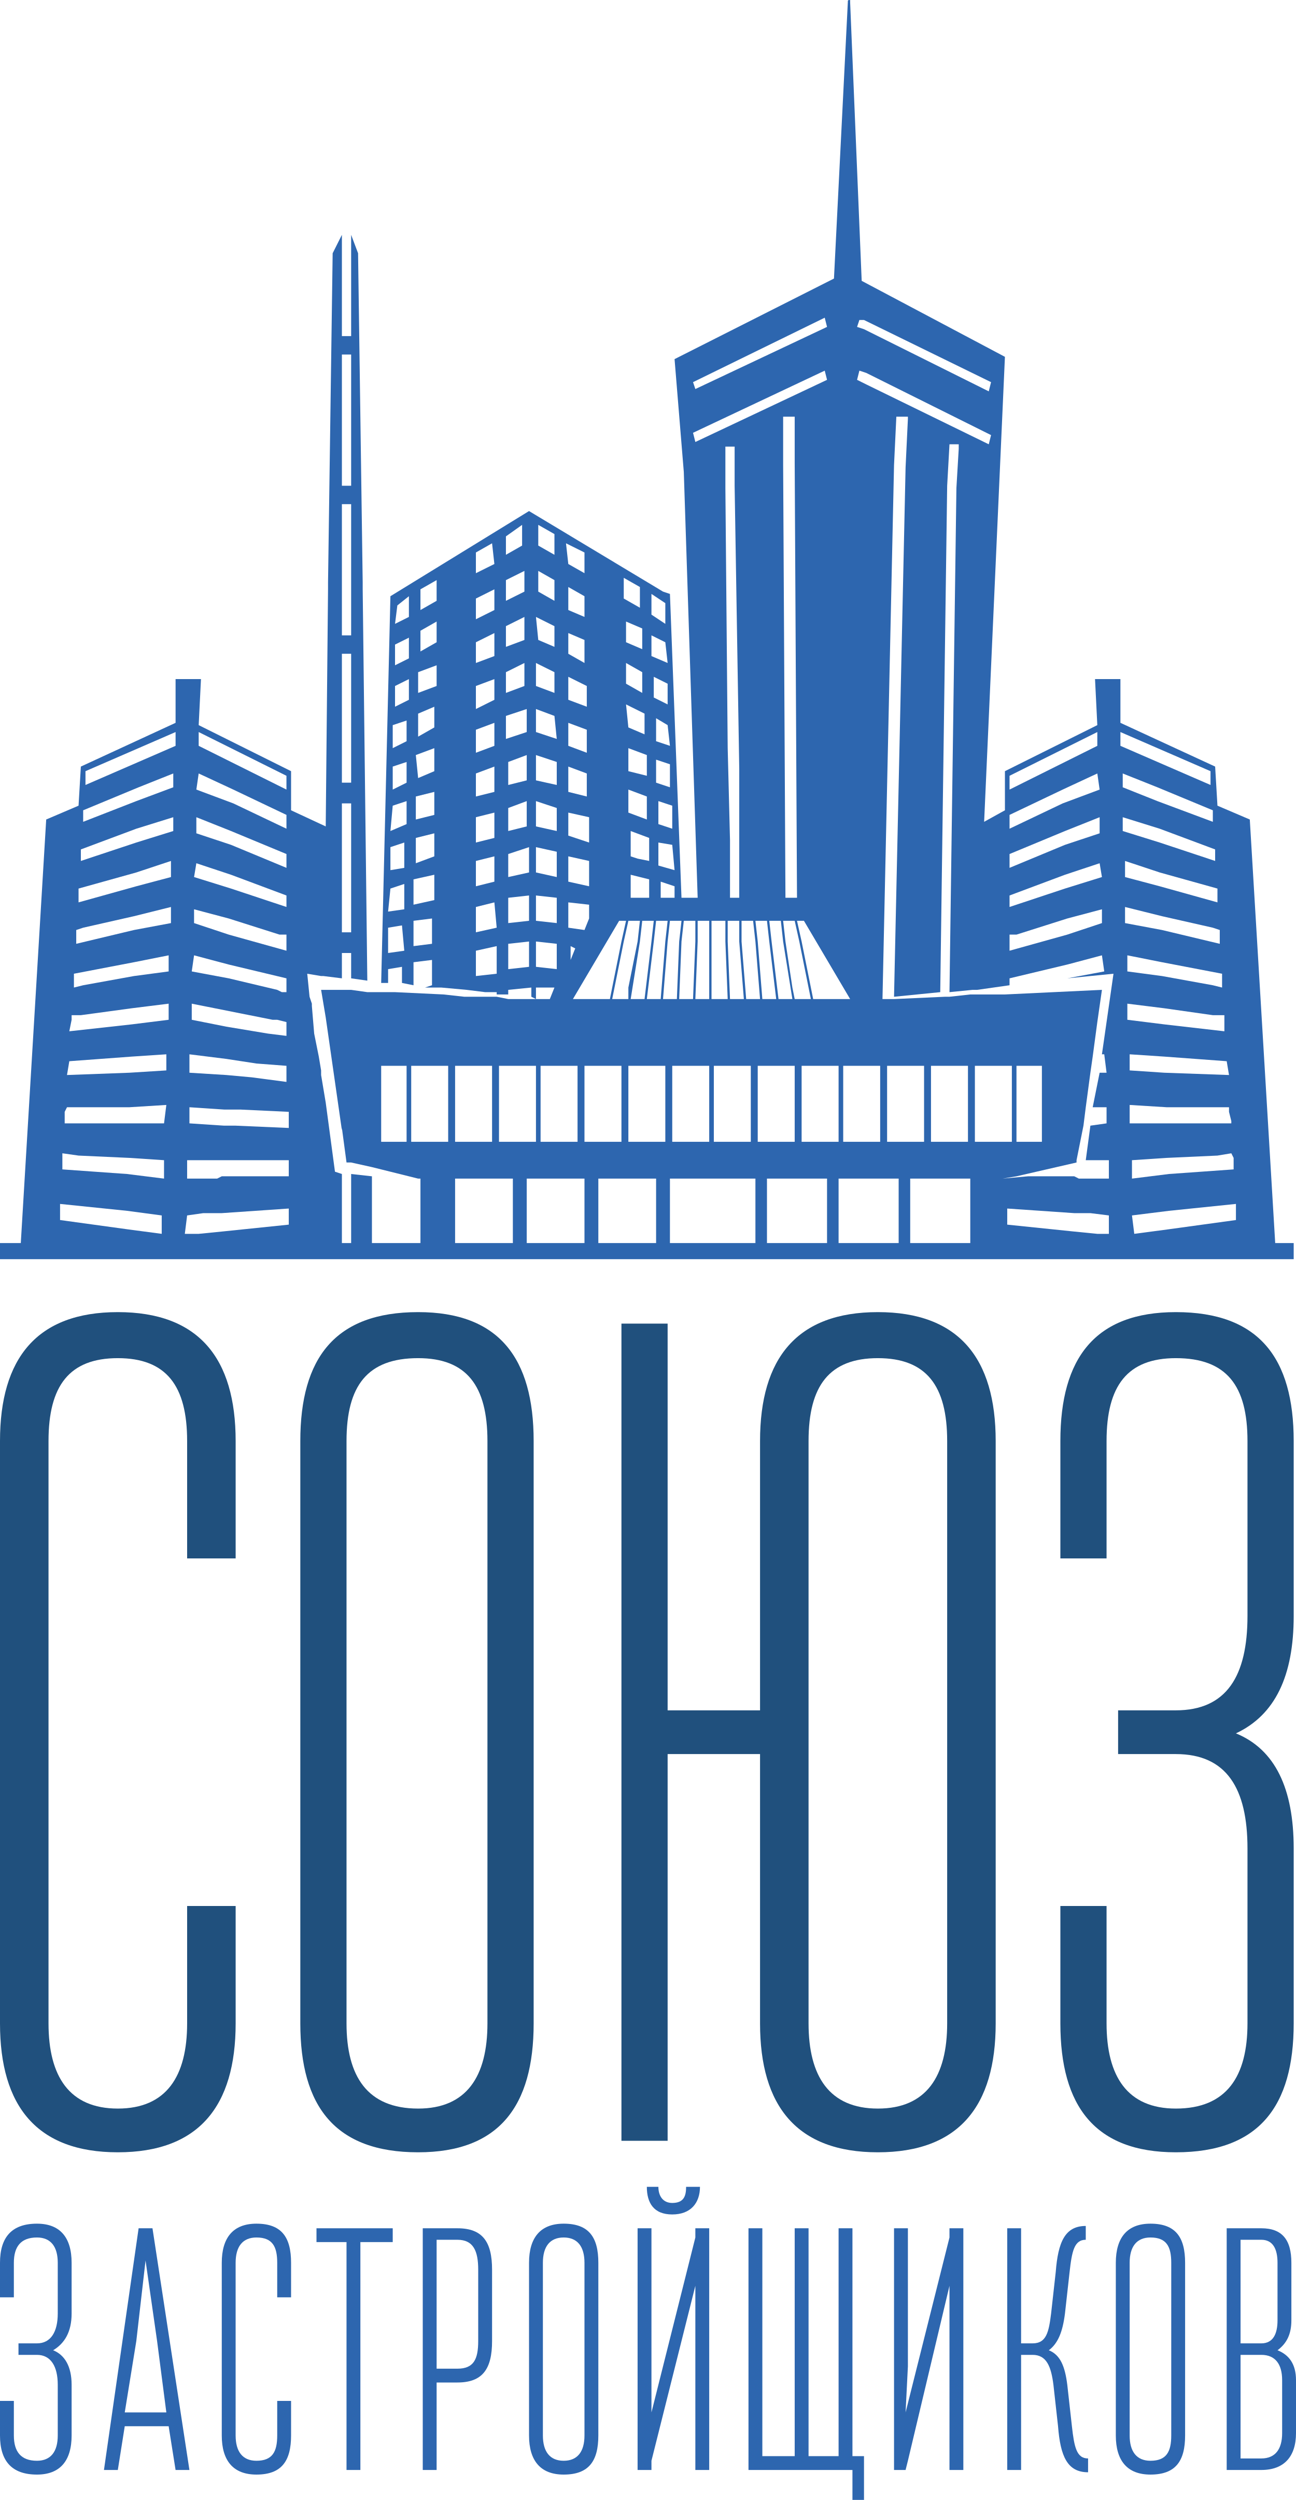
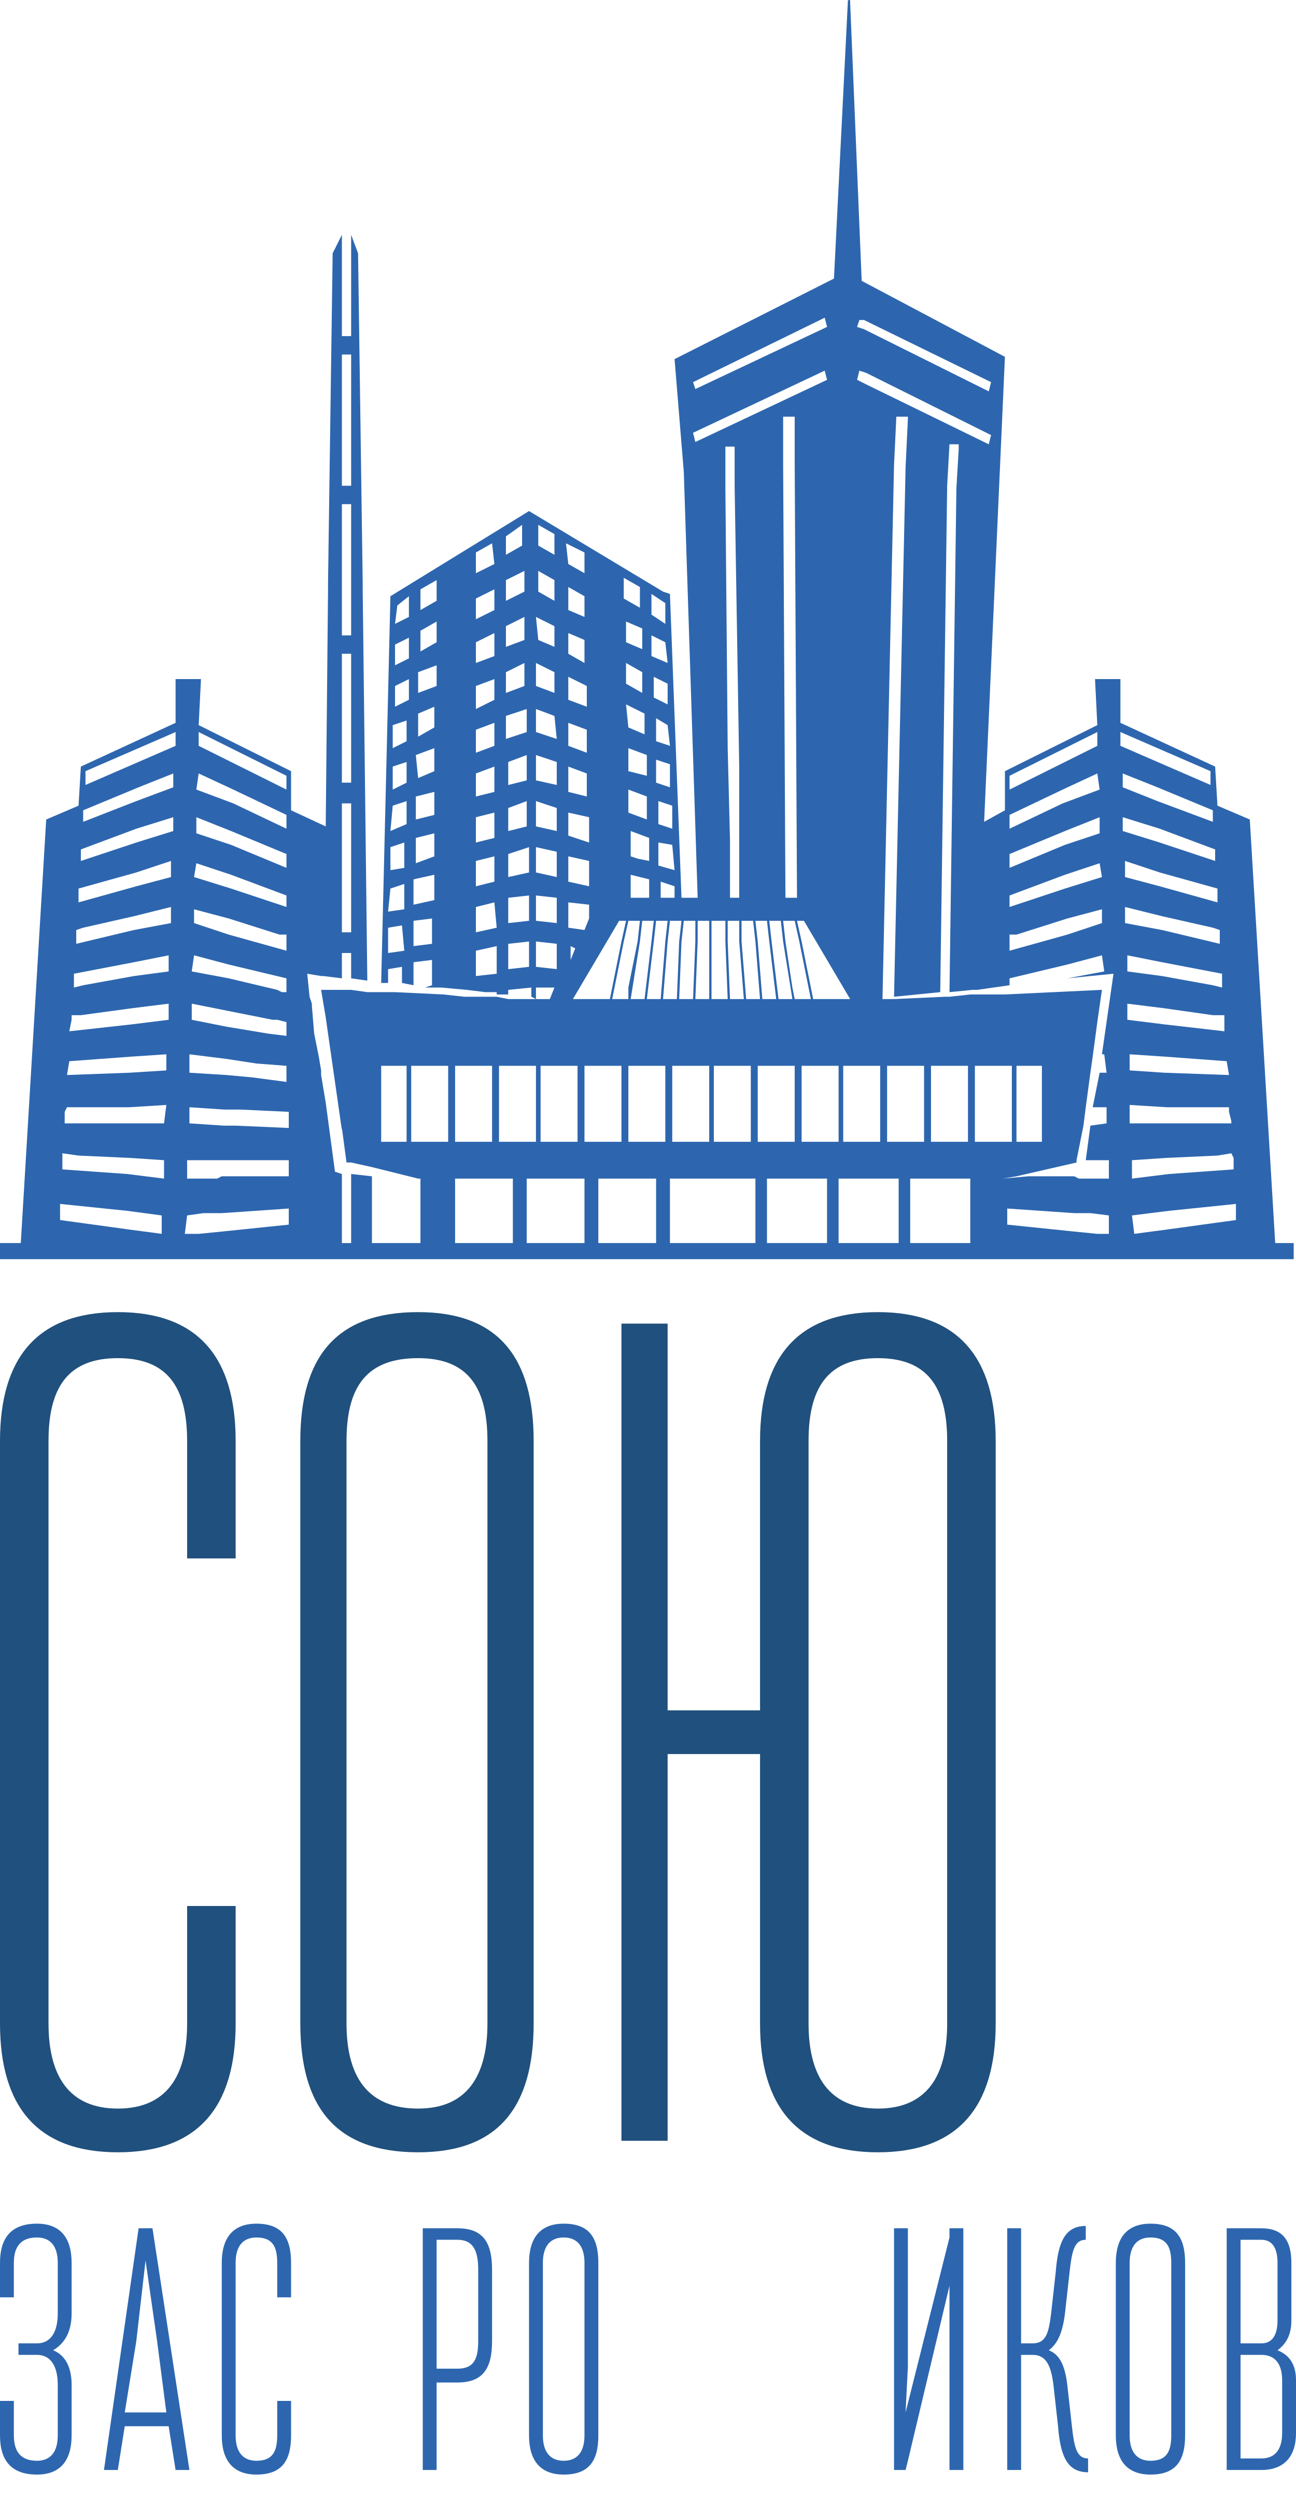
<svg xmlns="http://www.w3.org/2000/svg" width="69" height="133" viewBox="0 0 69 133" fill="none">
  <path fill-rule="evenodd" clip-rule="evenodd" d="M12.546 101.403H9.963V107.648C9.963 110.465 8.856 112.18 6.273 112.18C3.69 112.18 2.583 110.465 2.583 107.648V76.665C2.583 73.725 3.69 72.256 6.273 72.256C8.856 72.256 9.963 73.725 9.963 76.665V82.91H12.546V76.665C12.546 72.256 10.578 69.807 6.273 69.807C1.968 69.807 0 72.256 0 76.665V107.648C0 112.057 1.968 114.506 6.273 114.506C10.578 114.506 12.546 112.057 12.546 107.648V101.403Z" fill="#20507D" />
  <path fill-rule="evenodd" clip-rule="evenodd" d="M25.952 107.648C25.952 110.465 24.845 112.18 22.262 112.18C19.556 112.18 18.449 110.465 18.449 107.648V76.665C18.449 73.725 19.556 72.256 22.262 72.256C24.845 72.256 25.952 73.725 25.952 76.665V107.648ZM28.412 76.665C28.412 72.256 26.567 69.807 22.262 69.807C17.834 69.807 15.989 72.256 15.989 76.665V107.648C15.989 112.057 17.834 114.506 22.262 114.506C26.567 114.506 28.412 112.057 28.412 107.648V76.665Z" fill="#20507D" />
  <path fill-rule="evenodd" clip-rule="evenodd" d="M50.428 107.648C50.428 110.465 49.321 112.18 46.738 112.18C44.155 112.18 43.048 110.465 43.048 107.648V76.665C43.048 73.725 44.155 72.256 46.738 72.256C49.321 72.256 50.428 73.725 50.428 76.665V107.648ZM53.011 107.648V76.665C53.011 72.256 51.043 69.807 46.738 69.807C42.433 69.807 40.465 72.256 40.465 76.665V90.993H35.545V70.419H33.086V113.894H35.545V93.32H40.465V107.648C40.465 112.057 42.433 114.506 46.738 114.506C51.043 114.506 53.011 112.057 53.011 107.648Z" fill="#20507D" />
-   <path fill-rule="evenodd" clip-rule="evenodd" d="M56.455 101.403V107.648C56.455 112.057 58.299 114.506 62.604 114.506C67.032 114.506 68.877 112.057 68.877 107.648V98.341C68.877 95.157 67.893 93.075 65.802 92.218C67.893 91.238 68.877 89.156 68.877 85.972V76.665C68.877 72.256 67.032 69.807 62.604 69.807C58.299 69.807 56.455 72.256 56.455 76.665V82.91H58.914V76.665C58.914 73.725 60.021 72.256 62.604 72.256C65.31 72.256 66.417 73.725 66.417 76.665V85.972C66.417 89.156 65.31 90.993 62.604 90.993H59.529V93.32H62.604C65.31 93.32 66.417 95.157 66.417 98.341V107.648C66.417 110.465 65.31 112.18 62.604 112.18C60.021 112.18 58.914 110.465 58.914 107.648V101.403H56.455Z" fill="#20507D" />
  <path fill-rule="evenodd" clip-rule="evenodd" d="M3.813 126.875C3.813 125.896 3.444 125.283 2.829 125.038C3.444 124.671 3.813 124.059 3.813 123.079V120.385C3.813 119.038 3.198 118.303 1.968 118.303C0.615 118.303 0 119.038 0 120.385V122.222H0.738V120.385C0.738 119.528 1.107 119.038 1.968 119.038C2.706 119.038 3.075 119.528 3.075 120.385V123.079C3.075 124.059 2.706 124.671 1.968 124.671H0.984V125.283H1.968C2.706 125.283 3.075 125.896 3.075 126.875V129.57C3.075 130.427 2.706 130.917 1.968 130.917C1.107 130.917 0.738 130.427 0.738 129.57V127.733H0V129.57C0 130.917 0.615 131.652 1.968 131.652C3.198 131.652 3.813 130.917 3.813 129.57V126.875Z" fill="#2D66AF" />
  <path fill-rule="evenodd" clip-rule="evenodd" d="M7.257 124.549L7.749 120.262L8.364 124.549L8.856 128.345H6.642L7.257 124.549ZM8.979 129.08L9.348 131.407H10.085L8.118 118.548H7.38L5.535 131.407H6.273L6.642 129.08H8.979Z" fill="#2D66AF" />
  <path fill-rule="evenodd" clip-rule="evenodd" d="M15.497 127.733H14.759V129.57C14.759 130.427 14.513 130.917 13.652 130.917C12.914 130.917 12.545 130.427 12.545 129.57V120.385C12.545 119.528 12.914 119.038 13.652 119.038C14.513 119.038 14.759 119.528 14.759 120.385V122.222H15.497V120.385C15.497 119.038 15.005 118.303 13.652 118.303C12.422 118.303 11.807 119.038 11.807 120.385V129.57C11.807 130.917 12.422 131.652 13.652 131.652C15.005 131.652 15.497 130.917 15.497 129.57V127.733Z" fill="#2D66AF" />
-   <path fill-rule="evenodd" clip-rule="evenodd" d="M19.187 131.407V119.283H20.909V118.548H16.85V119.283H18.449V131.407H19.187Z" fill="#2D66AF" />
  <path fill-rule="evenodd" clip-rule="evenodd" d="M25.46 124.549C25.46 125.528 25.214 126.018 24.353 126.018H23.246V119.16H24.353C25.214 119.16 25.46 119.772 25.46 120.752V124.549ZM24.353 118.548H22.508V131.407H23.246V126.753H24.353C25.706 126.753 26.198 126.018 26.198 124.549V120.752C26.198 119.283 25.706 118.548 24.353 118.548Z" fill="#2D66AF" />
  <path fill-rule="evenodd" clip-rule="evenodd" d="M31.118 129.57C31.118 130.427 30.749 130.917 30.011 130.917C29.273 130.917 28.904 130.427 28.904 129.57V120.385C28.904 119.528 29.273 119.038 30.011 119.038C30.749 119.038 31.118 119.528 31.118 120.385V129.57ZM30.011 118.303C28.781 118.303 28.166 119.038 28.166 120.385V129.57C28.166 130.917 28.781 131.652 30.011 131.652C31.364 131.652 31.856 130.917 31.856 129.57V120.385C31.856 119.038 31.364 118.303 30.011 118.303Z" fill="#2D66AF" />
-   <path fill-rule="evenodd" clip-rule="evenodd" d="M35.791 117.813C36.775 117.813 37.267 117.201 37.267 116.343H36.529C36.529 116.833 36.406 117.201 35.791 117.201C35.3 117.201 35.053 116.833 35.053 116.343H34.438C34.438 117.201 34.807 117.813 35.791 117.813Z" fill="#2D66AF" />
-   <path fill-rule="evenodd" clip-rule="evenodd" d="M33.946 131.407H34.684V130.917L37.021 121.609V124.059V131.407H37.759V118.548H37.021V119.038L34.684 128.345V125.896V118.548H33.946V131.407Z" fill="#2D66AF" />
-   <path fill-rule="evenodd" clip-rule="evenodd" d="M45.385 118.548H44.647V130.672H43.048V118.548H42.31V130.672H40.588V118.548H39.85V131.407H45.385V132.999H46V130.672H45.385V118.548Z" fill="#2D66AF" />
  <path fill-rule="evenodd" clip-rule="evenodd" d="M50.551 119.038L48.214 128.345L48.337 125.896V118.548H47.599V131.407H48.214L48.337 130.917L50.551 121.609V124.059V131.407H51.289V118.548H50.551V119.038Z" fill="#2D66AF" />
  <path fill-rule="evenodd" clip-rule="evenodd" d="M57.93 131.529V130.794C57.315 130.794 57.192 130.182 57.069 129.08L56.823 126.875C56.7 125.896 56.454 125.283 55.84 125.038C56.331 124.671 56.577 124.059 56.7 123.079L56.946 120.875C57.069 119.772 57.192 119.16 57.807 119.16V118.425C56.7 118.425 56.331 119.283 56.208 120.875L55.962 123.079C55.84 124.059 55.717 124.671 54.978 124.671H54.364V118.548H53.626V131.407H54.364V125.283H54.978C55.717 125.283 55.962 125.896 56.085 126.875L56.331 129.08C56.454 130.672 56.823 131.529 57.93 131.529Z" fill="#2D66AF" />
  <path fill-rule="evenodd" clip-rule="evenodd" d="M62.358 129.57C62.358 130.427 62.112 130.917 61.251 130.917C60.513 130.917 60.144 130.427 60.144 129.57V120.385C60.144 119.528 60.513 119.038 61.251 119.038C62.112 119.038 62.358 119.528 62.358 120.385V129.57ZM61.251 118.303C60.021 118.303 59.407 119.038 59.407 120.385V129.57C59.407 130.917 60.021 131.652 61.251 131.652C62.604 131.652 63.096 130.917 63.096 129.57V120.385C63.096 119.038 62.604 118.303 61.251 118.303Z" fill="#2D66AF" />
  <path fill-rule="evenodd" clip-rule="evenodd" d="M66.048 125.283H67.155C67.893 125.283 68.262 125.773 68.262 126.63V129.447C68.262 130.304 67.893 130.794 67.155 130.794H66.048V125.283ZM66.048 119.16H67.155C67.77 119.16 68.016 119.65 68.016 120.385V123.446C68.016 124.181 67.77 124.671 67.155 124.671H66.048V119.16ZM69 129.447V126.63C69 125.773 68.631 125.283 68.016 125.038C68.508 124.671 68.754 124.181 68.754 123.446V120.385C68.754 119.16 68.262 118.548 67.155 118.548H65.31V131.407H67.155C68.385 131.407 69 130.672 69 129.447Z" fill="#2D66AF" />
  <path fill-rule="evenodd" clip-rule="evenodd" d="M62.235 65.398L60.39 65.643L60.267 64.663L62.235 64.418L65.802 64.051V64.908L62.235 65.398ZM60.267 61.724L62.112 61.602L64.818 61.479L65.556 61.357L65.679 61.602V62.214L62.235 62.459L60.267 62.704V61.724ZM60.144 58.785L62.112 58.907H65.433V59.152L65.556 59.642V59.765H62.112H60.144V58.785ZM60.144 56.091L61.989 56.213L65.31 56.458L65.433 57.193L61.989 57.071L60.144 56.948V56.091ZM60.021 53.397L61.989 53.642L64.572 54.009H65.187V54.254V54.866L61.989 54.499L60.021 54.254V53.397ZM60.021 50.825L61.866 51.192L65.064 51.804V52.417V52.539L64.572 52.417L61.866 51.927L60.021 51.682V50.825ZM59.898 48.253L61.866 48.743L64.572 49.355L64.941 49.478V49.723V50.212L61.866 49.478L59.898 49.11V48.253ZM59.898 45.804L61.743 46.416L64.818 47.273V48.008L61.743 47.151L59.898 46.661V45.804ZM59.775 43.477L61.743 44.089L64.695 45.191V45.436V45.804L61.743 44.824L59.775 44.212V43.477ZM59.775 41.15L61.62 41.885L64.572 43.109V43.354V43.722L61.62 42.62L59.775 41.885V41.15ZM59.652 38.946L64.449 41.028V41.762L59.652 39.68V38.946ZM54.118 60.745V56.703H55.471V60.745H54.118ZM51.904 60.745V56.703H53.872V60.745H51.904ZM58.668 56.091H58.791L58.914 57.071H58.545L58.176 58.907H58.914V59.765L58.053 59.887L57.807 61.724H59.037V62.704H57.438L57.193 62.581H54.733L53.38 62.704L54.118 62.581L57.316 61.847V61.724L57.684 59.887L57.807 58.907L58.053 57.071L58.176 56.213L58.422 54.376L58.545 53.519L58.668 52.662L53.503 52.907H52.888H52.027H51.658L50.551 53.029H50.305L47.599 53.152H47.23H46.492H46.984L47.599 24.74L47.722 22.168H47.968H48.337V22.29L48.214 24.862L47.599 53.029L50.059 52.784L50.428 25.842L50.551 23.637H51.043V23.882L50.92 25.964L50.551 52.784L51.781 52.662H52.027L53.749 52.417V52.049L56.824 51.315L58.668 50.825L58.791 51.682L56.824 52.049L59.283 51.804L58.668 56.091ZM58.422 65.643L57.193 65.521L53.626 65.153V64.296L57.193 64.541H58.053L59.037 64.663V65.643H58.422ZM49.567 60.745V56.703H51.535V60.745H49.567ZM51.658 66.133H48.46V62.704H51.658V66.133ZM47.23 60.745V56.703H49.198V60.745H47.23ZM47.845 66.133H44.647V62.704H47.845V66.133ZM44.647 60.745H42.679V56.703H44.647V60.745ZM44.032 66.133H40.834V62.704H44.032V66.133ZM40.342 56.703H42.31V60.745H40.342V56.703ZM40.219 66.133H35.668V62.704H37.882H40.219V66.133ZM35.422 60.745H33.455V56.703H35.422V60.745ZM34.931 66.133H31.856V62.704H34.931V66.133ZM31.118 66.133H28.043V62.704H31.118V66.133ZM27.305 66.133H24.23V62.704H27.305V66.133ZM23.861 60.745H21.893V56.703H23.861V60.745ZM21.647 60.745H20.294V56.703H21.647V60.745ZM24.23 56.703H26.198V60.745H24.23V56.703ZM26.567 56.703H28.535V60.745H26.567V56.703ZM28.781 56.703H30.749V60.745H28.781V56.703ZM28.535 51.437V50.09L29.642 50.212V51.56L28.535 51.437ZM29.642 47.763V49.11L28.535 48.988V47.641L29.642 47.763ZM29.642 45.314V46.661L28.535 46.416V45.069L29.642 45.314ZM29.642 42.987V44.212L28.535 43.967V42.62L29.642 42.987ZM29.642 40.538V41.762L28.535 41.517V40.17L29.642 40.538ZM29.519 38.088L29.642 39.313L28.535 38.946V37.721L29.519 38.088ZM29.519 35.761V36.864L28.535 36.496V35.272L29.519 35.761ZM29.519 33.312V34.414L28.658 34.047L28.535 32.822L29.519 33.312ZM29.519 30.863V31.965L28.658 31.475V30.373L29.519 30.863ZM29.519 28.414V29.516L28.658 29.026V27.924L29.519 28.414ZM31.118 29.393V30.495L30.257 30.006L30.134 28.904L31.118 29.393ZM31.118 32.822L30.257 32.455V31.23L31.118 31.72V32.822ZM31.118 35.272L30.257 34.782V33.68L31.118 34.047V35.272ZM31.241 37.599L30.257 37.231V36.007L31.241 36.496V37.599ZM31.241 40.048L30.257 39.68V38.456L31.241 38.823V40.048ZM31.241 42.375L30.257 42.13V40.783L31.241 41.15V42.375ZM31.364 44.824L30.257 44.457V43.232L31.364 43.477V44.824ZM31.364 47.151L30.257 46.906V45.559L31.364 45.804V47.151ZM31.364 48.865L31.118 49.478L30.257 49.355V48.008L31.364 48.131V48.865ZM30.38 51.07V50.335L30.626 50.457L30.38 51.07ZM33.331 48.988L33.086 50.09L32.471 53.152H30.503L32.963 48.988H33.331ZM34.069 31.23V32.333L33.209 31.843V30.741L34.069 31.23ZM34.193 34.537L33.331 34.169V33.067L34.193 33.435V34.537ZM34.193 36.864L33.331 36.374V35.272L34.193 35.761V36.864ZM34.316 39.068L33.455 38.701L33.331 37.476L34.316 37.966V39.068ZM34.438 41.273L33.455 41.028V39.803L34.438 40.17V41.273ZM34.438 43.599L33.455 43.232V42.007L34.438 42.375V43.599ZM34.562 44.579V45.804L33.947 45.681L33.578 45.559V44.212L34.562 44.579ZM34.562 47.763H33.578V46.538L34.562 46.783V47.763ZM35.422 32.088V33.19L34.684 32.7V31.598L35.422 32.088ZM35.545 35.272L34.684 34.904V33.802L35.422 34.169L35.545 35.272ZM35.545 37.476L34.807 37.109V36.007L35.545 36.374V37.476ZM35.668 39.68L34.931 39.435V38.211L35.545 38.578L35.668 39.68ZM35.668 40.66V41.885L34.931 41.64V40.415L35.668 40.66ZM35.791 44.089L35.053 43.844V43.477V42.62L35.422 42.742L35.791 42.864V44.089ZM35.914 46.294L35.053 46.049V44.824L35.791 44.947L35.914 46.294ZM35.914 47.763H35.176V46.906L35.914 47.151V47.763ZM34.807 50.09L34.931 48.988H35.545L35.422 50.09L35.176 53.152H34.438L34.807 50.09ZM34.069 50.09L34.193 48.988H34.807L34.684 50.09L34.316 53.152H33.578L34.069 50.09ZM33.086 56.703V60.745H31.118V56.703H33.086ZM32.594 53.152L33.209 50.09L33.455 48.988H34.069L33.947 50.09L33.455 52.539V53.152H32.594ZM36.283 48.988L36.16 50.09L36.037 53.152H35.3L35.545 50.09L35.668 48.988H36.283ZM36.406 48.988H37.021V50.09L36.898 53.152H36.16L36.283 50.09L36.406 48.988ZM37.759 56.703V60.745H35.791V56.703H37.759ZM37.144 48.988H37.759V50.09V53.152H37.021L37.144 50.09V48.988ZM37.021 23.515L36.898 23.025L43.909 19.719L44.032 20.208L37.021 23.515ZM43.909 16.902L44.032 17.392L37.021 20.698L36.898 20.331L43.909 16.902ZM41.695 22.168H41.818H42.31V24.617L42.433 47.763H41.818L41.695 24.74V22.168ZM41.818 50.09L41.695 48.988H42.187H42.31L42.556 50.09L43.171 53.152H42.31L42.187 52.539L41.818 50.09ZM41.08 50.09L40.957 48.988H41.572L41.695 50.09L42.187 53.152H41.449L41.08 50.09ZM40.342 50.09L40.219 48.988H40.834L40.957 50.09L41.326 53.152H40.588L40.342 50.09ZM39.727 53.152L39.481 50.09V48.988H40.096L40.219 50.09L40.465 53.152H39.727ZM38.005 56.703H39.973V60.745H38.005V56.703ZM38.62 48.988V50.09L38.743 53.152H38.005H37.882V50.09V48.988H38.62ZM39.358 50.09L39.604 53.152H38.866L38.743 50.09V48.988H39.358V50.09ZM38.866 47.763V44.702L38.743 39.803L38.62 25.964V23.882V23.76H38.743H39.112V25.842L39.358 40.905V46.049V47.763H38.866ZM45.262 53.152H43.294L42.679 50.09L42.433 48.988H42.802L45.262 53.152ZM46.861 56.703V60.745H44.893V56.703H46.861ZM45.754 19.719L46.123 19.841L52.765 23.148L52.642 23.637L46.123 20.453L45.631 20.208L45.754 19.719ZM45.754 17.024H46L52.765 20.331L52.642 20.821L46 17.514L45.631 17.392L45.754 17.024ZM53.749 49.968V49.723H54.118L56.824 48.865L58.668 48.376V49.11L56.824 49.723L53.749 50.58V49.968ZM53.749 47.641L56.7 46.538L58.545 45.926L58.668 46.661L56.7 47.273L53.749 48.253V47.641ZM53.749 46.049V45.804V45.436L56.7 44.212L58.545 43.477V44.334L56.7 44.947L53.749 46.171V46.049ZM53.749 43.599V43.354L56.578 42.007L58.422 41.15L58.545 42.007L56.578 42.742L53.749 44.089V43.599ZM53.749 41.273L58.422 38.946V39.68L53.749 42.007V41.273ZM11.807 65.521L10.578 65.643H9.84L9.963 64.663L10.823 64.541H11.807L15.374 64.296V65.153L11.807 65.521ZM9.963 61.724H11.931H14.513H15.374V61.847V62.581H11.807L11.562 62.704H9.963V61.724ZM10.086 58.907L11.931 59.03H12.791L15.374 59.152V59.52V59.887V60.01L12.546 59.887H11.931L10.086 59.765V58.907ZM10.086 56.091L12.053 56.336L13.652 56.581L15.251 56.703V57.56L13.406 57.316L12.053 57.193L10.086 57.071V56.091ZM10.209 53.397L12.053 53.764L14.513 54.254H14.759L15.251 54.376V54.621V55.111L14.267 54.989L12.053 54.621L10.209 54.254V53.397ZM10.332 50.825L12.177 51.315L15.251 52.049V52.662V52.784H15.005L14.759 52.662L12.177 52.049L10.209 51.682L10.332 50.825ZM10.332 48.376L12.177 48.865L14.882 49.723H15.251V49.968V50.58L12.177 49.723L10.332 49.11V48.376ZM10.454 45.926L12.3 46.538L15.251 47.641V48.253L12.3 47.273L10.332 46.661L10.454 45.926ZM10.454 43.477L12.3 44.212L15.251 45.436V45.804V46.049V46.171L12.3 44.947L10.454 44.334V43.477ZM10.578 41.15L12.422 42.007L15.251 43.354V43.599V44.089L12.422 42.742L10.454 42.007L10.578 41.15ZM10.578 38.946L15.251 41.273V42.007L10.578 39.68V38.946ZM9.348 39.68L4.551 41.762V41.028L9.348 38.946V39.68ZM9.225 41.885L7.257 42.62L4.428 43.722V43.354V43.109L7.38 41.885L9.225 41.15V41.885ZM9.225 44.212L7.257 44.824L4.305 45.804V45.436V45.191L7.257 44.089L9.225 43.477V44.212ZM9.102 46.661L7.257 47.151L4.182 48.008V47.273L7.257 46.416L9.102 45.804V46.661ZM9.102 49.11L7.134 49.478L4.059 50.212V49.723V49.478L4.428 49.355L7.134 48.743L9.102 48.253V49.11ZM8.979 51.682L7.134 51.927L4.428 52.417L3.936 52.539V52.417V51.804L7.134 51.192L8.979 50.825V51.682ZM8.979 54.254L7.011 54.499L3.69 54.866L3.813 54.254V54.009H4.305L7.011 53.642L8.979 53.397V54.254ZM8.856 56.948L6.888 57.071L3.567 57.193L3.69 56.458L7.011 56.213L8.856 56.091V56.948ZM8.733 59.765H6.888H3.444V59.642V59.152L3.567 58.907H6.888L8.856 58.785L8.733 59.765ZM8.733 62.704L6.765 62.459L3.321 62.214V61.602V61.357L4.182 61.479L6.888 61.602L8.733 61.724V62.704ZM8.61 65.643L6.765 65.398L3.198 64.908V64.051L6.765 64.418L8.61 64.663V65.643ZM18.695 18.861V24.862V25.842H18.203V24.862V18.861H18.695ZM18.203 30.495V27.434V26.822H18.695V27.434V30.495V31.598V33.802H18.203V31.598V30.495ZM18.203 36.251V35.761V34.782H18.695V35.761V36.007V36.129V41.64H18.203V36.864V36.251ZM18.203 49.6V42.742H18.695V49.6H18.203ZM27.059 51.56V50.212L28.166 50.09V51.437L27.059 51.56ZM27.059 47.763L28.166 47.641V48.988L27.059 49.11V47.763ZM27.059 45.436L28.166 45.069V46.416L27.059 46.661V45.436ZM27.059 42.987L28.043 42.62V43.967L27.059 44.212V42.987ZM27.059 40.538L28.043 40.17V41.517L27.059 41.762V40.538ZM26.936 38.088L28.043 37.721V38.946L26.936 39.313V38.088ZM26.936 35.761L27.92 35.272V36.496L26.936 36.864V35.761ZM26.936 33.312L27.92 32.822V34.047L26.936 34.414V33.312ZM26.936 30.863L27.92 30.373V31.475L26.936 31.965V30.863ZM26.936 28.536L27.797 27.924V29.026L26.936 29.516V28.536ZM25.337 51.927V50.58L26.444 50.335V51.804L25.337 51.927ZM26.321 48.008L26.444 49.355L25.337 49.6V48.253L26.321 48.008ZM26.321 45.559V46.906L25.337 47.151V45.804L26.321 45.559ZM26.321 43.232V44.579L25.337 44.824V43.477L26.321 43.232ZM26.321 40.783V42.13L25.337 42.375V41.15L26.321 40.783ZM26.321 38.456V39.68L25.337 40.048V38.823L26.321 38.456ZM26.321 36.129V37.231L25.337 37.721V36.496L26.321 36.129ZM26.321 33.68V34.904L25.337 35.272V34.169L26.321 33.68ZM26.321 31.353V32.455L25.337 32.945V31.843L26.321 31.353ZM26.198 28.904L26.321 30.006L25.337 30.495V29.393L26.198 28.904ZM22.385 32.455V31.353L23.246 30.863V31.965L22.385 32.455ZM22.385 34.659V33.557L23.246 33.067V34.169L22.385 34.659ZM22.262 36.864V35.761L23.246 35.394V36.496L22.262 36.864ZM22.262 39.191V37.966L23.123 37.599V38.701L22.262 39.191ZM22.262 41.395L22.139 40.17L23.123 39.803V41.028L22.262 41.395ZM22.139 43.599V42.375L23.123 42.13V43.354L22.139 43.599ZM22.139 45.926V44.579L23.123 44.334V45.559L22.139 45.926ZM22.016 48.131V46.783L23.123 46.538V47.886L22.016 48.131ZM22.016 50.335V48.988L23 48.865V50.212L22.016 50.335ZM21.032 33.19L21.155 32.21L21.77 31.72V32.822L21.032 33.19ZM21.032 35.394V34.292L21.77 33.925V35.027L21.032 35.394ZM21.032 37.599V36.496L21.77 36.129V37.231L21.032 37.599ZM20.909 39.803V38.578L21.647 38.333V39.435L20.909 39.803ZM20.909 42.007V40.783L21.647 40.538V41.64L20.909 42.007ZM20.786 44.212L20.909 42.864L21.647 42.62V43.844L20.786 44.212ZM20.786 46.294V45.069L21.524 44.824V46.171L20.786 46.294ZM20.663 48.498L20.786 47.273L21.524 47.028V48.376L20.663 48.498ZM20.663 50.702V49.355L21.401 49.233L21.524 50.58L20.663 50.702ZM67.893 66.133L66.54 43.599L64.818 42.864L64.695 40.783L59.652 38.456V36.129H58.3L58.422 38.578L53.503 41.028V43.109L52.396 43.722L53.503 18.984L45.877 14.942L45.262 0.124C45.262 0.002 45.262 0.002 45.262 0.002C45.139 0.002 45.139 0.002 45.139 0.124L44.401 14.82L35.914 19.106L36.406 25.107L37.144 47.763H36.283L35.668 31.598L35.3 31.475L28.166 27.189L20.786 31.72L20.294 52.294H20.663V51.56L21.401 51.437V52.294L22.016 52.417V51.192L23 51.07V52.417L22.631 52.539H23.492L24.845 52.662L25.829 52.784H26.444V52.907H27.059V52.662L28.289 52.539V53.029L28.535 53.152V52.539H29.519L29.273 53.152H28.535H28.289H27.059L26.444 53.029H25.214H24.722L23.615 52.907L21.032 52.784H20.663H20.294H19.556L18.695 52.662H18.203H17.219H17.096L17.219 53.397L17.342 54.131L18.203 60.132V60.01L18.449 61.847H18.695L19.802 62.092L22.262 62.704H22.385V66.133H19.802V62.581L18.695 62.459V66.133H18.203V62.459L17.834 62.337L17.342 58.663L17.096 57.193V56.948L16.973 56.213L16.727 54.989L16.604 53.519V53.397L16.481 53.029L16.358 51.804L17.096 51.927H17.219L18.203 52.049V50.702H18.695V52.049L19.556 52.172L19.31 31.353V30.985L19.064 13.473C18.695 12.493 19.064 13.473 18.695 12.493V17.882H18.203V12.493C17.711 13.473 18.203 12.493 17.711 13.473L17.465 30.985V31.353L17.342 43.967L15.497 43.109V41.028L10.578 38.578L10.7 36.129H9.348V38.456L4.305 40.783L4.182 42.864L2.46 43.599L1.107 66.133H0V66.99H68.877V66.133H67.893Z" fill="#2D66AF" />
</svg>